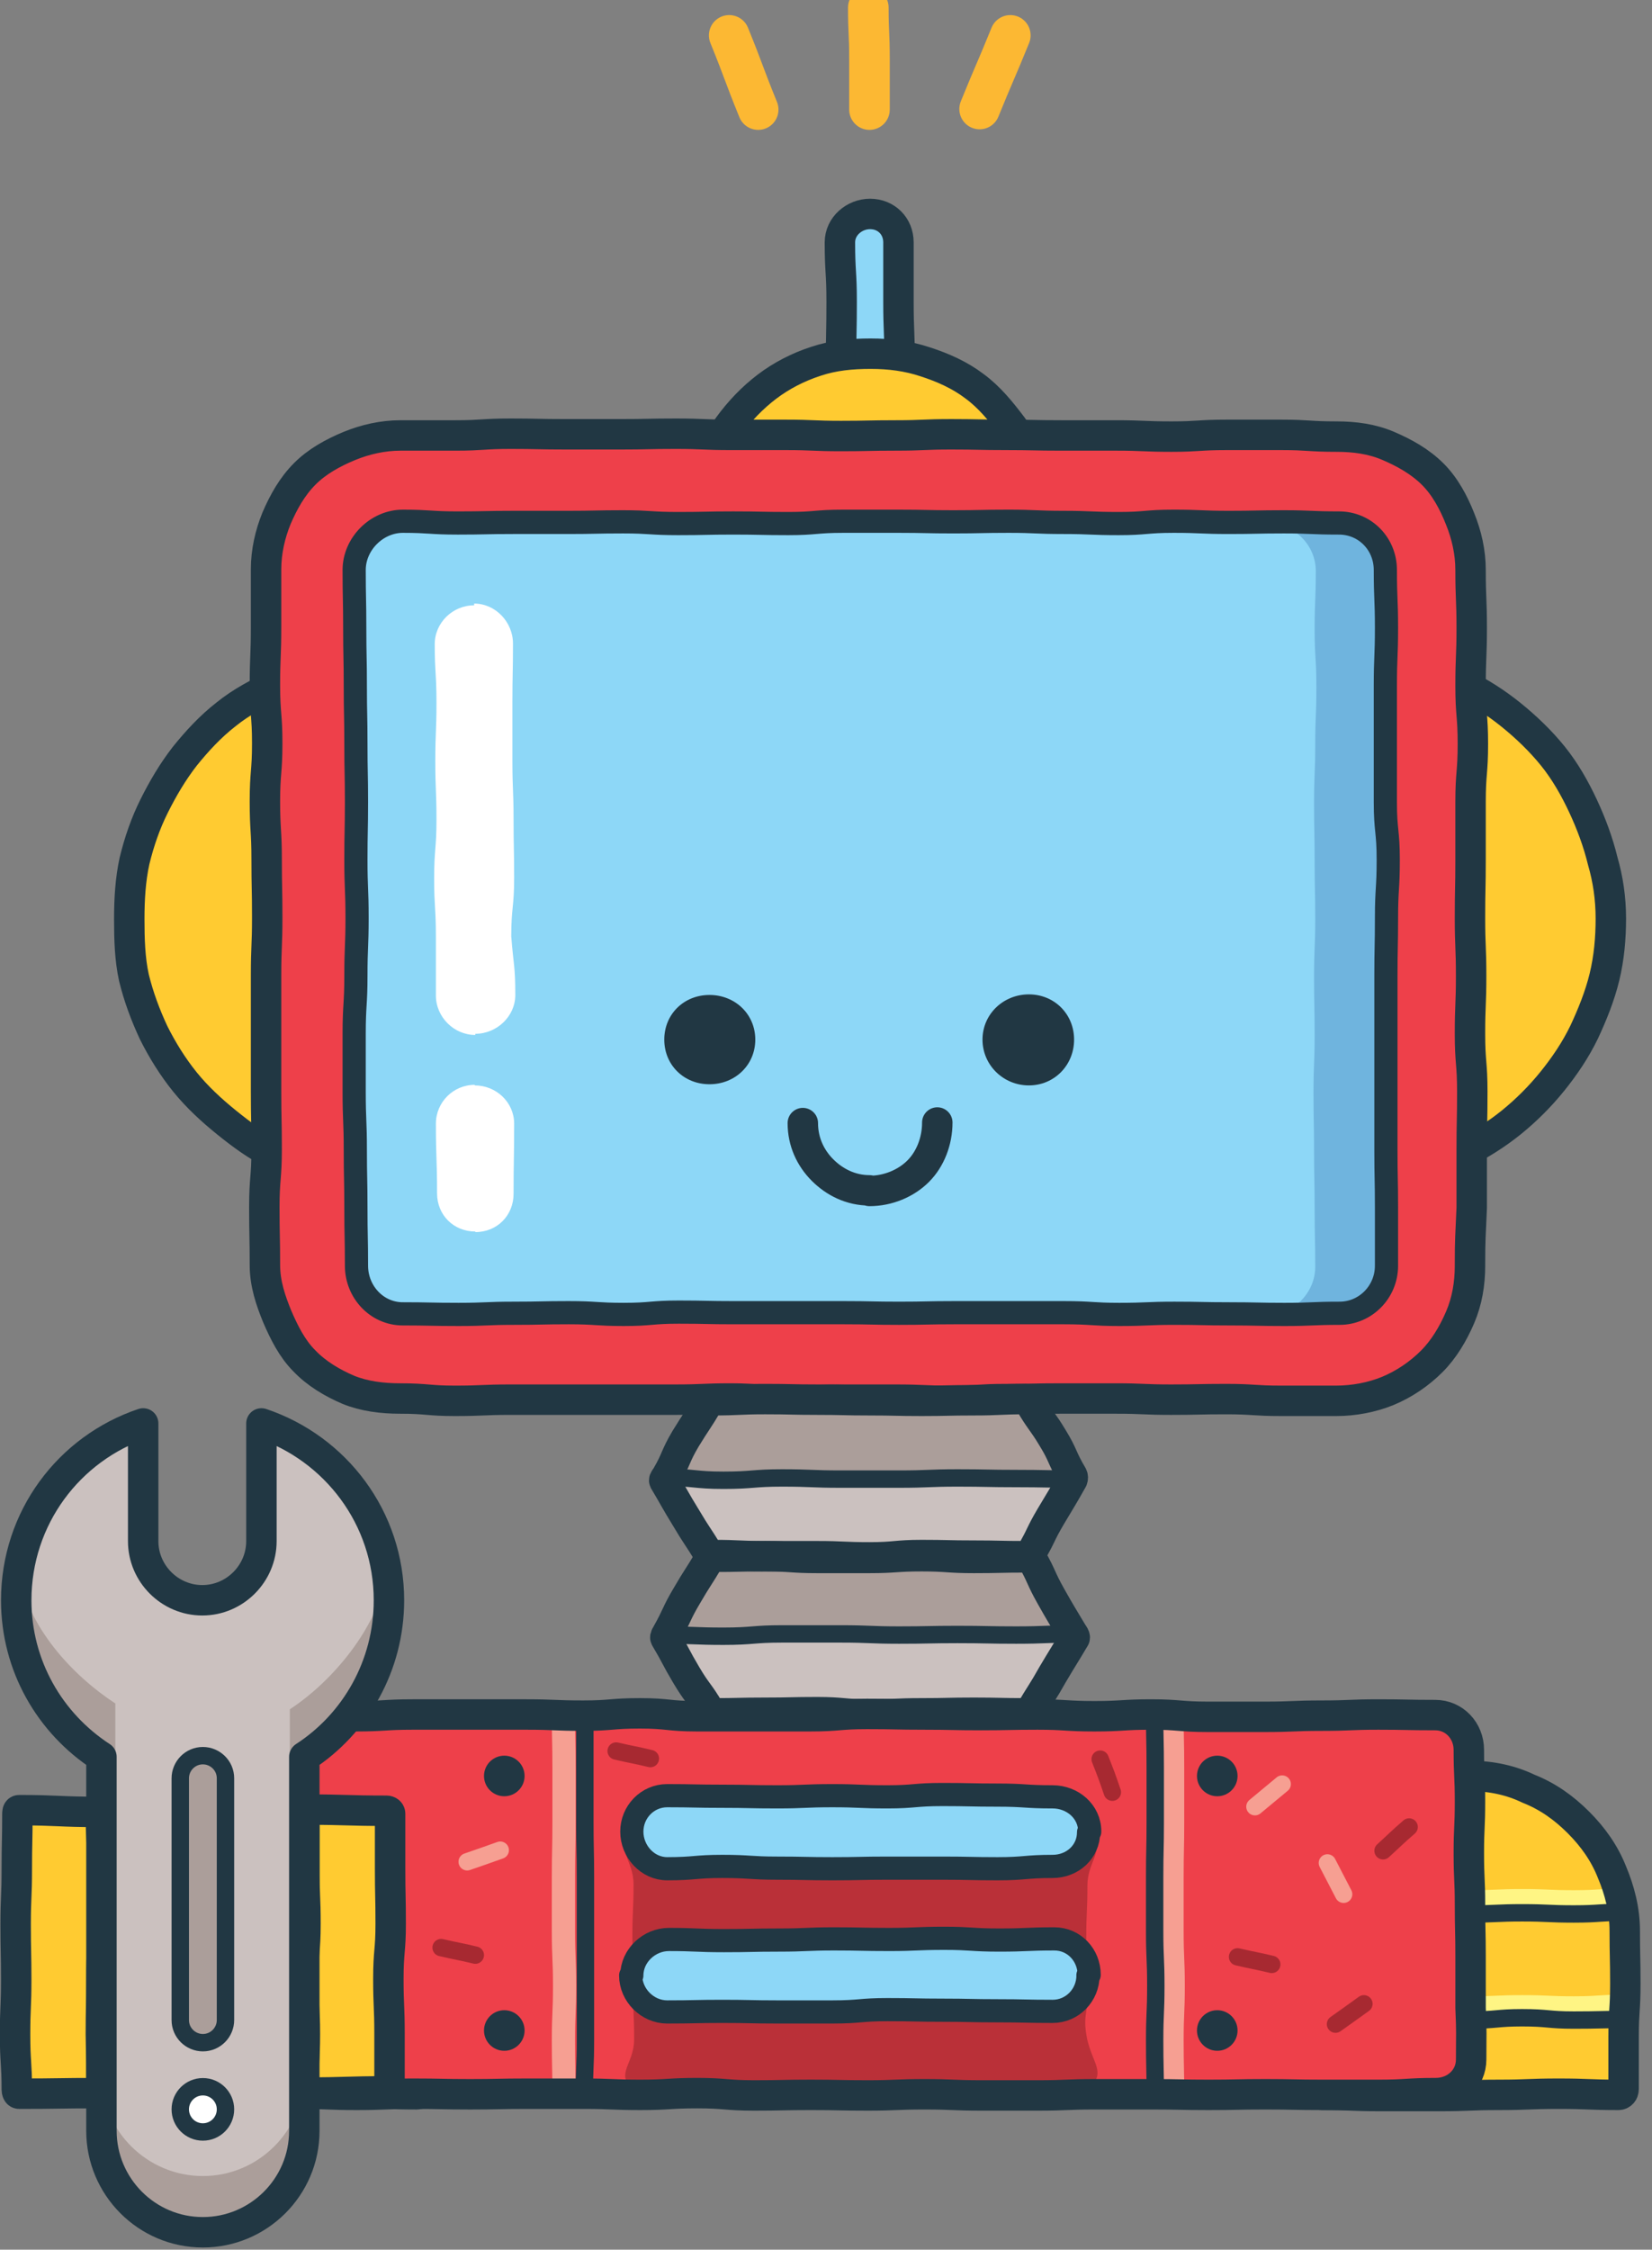
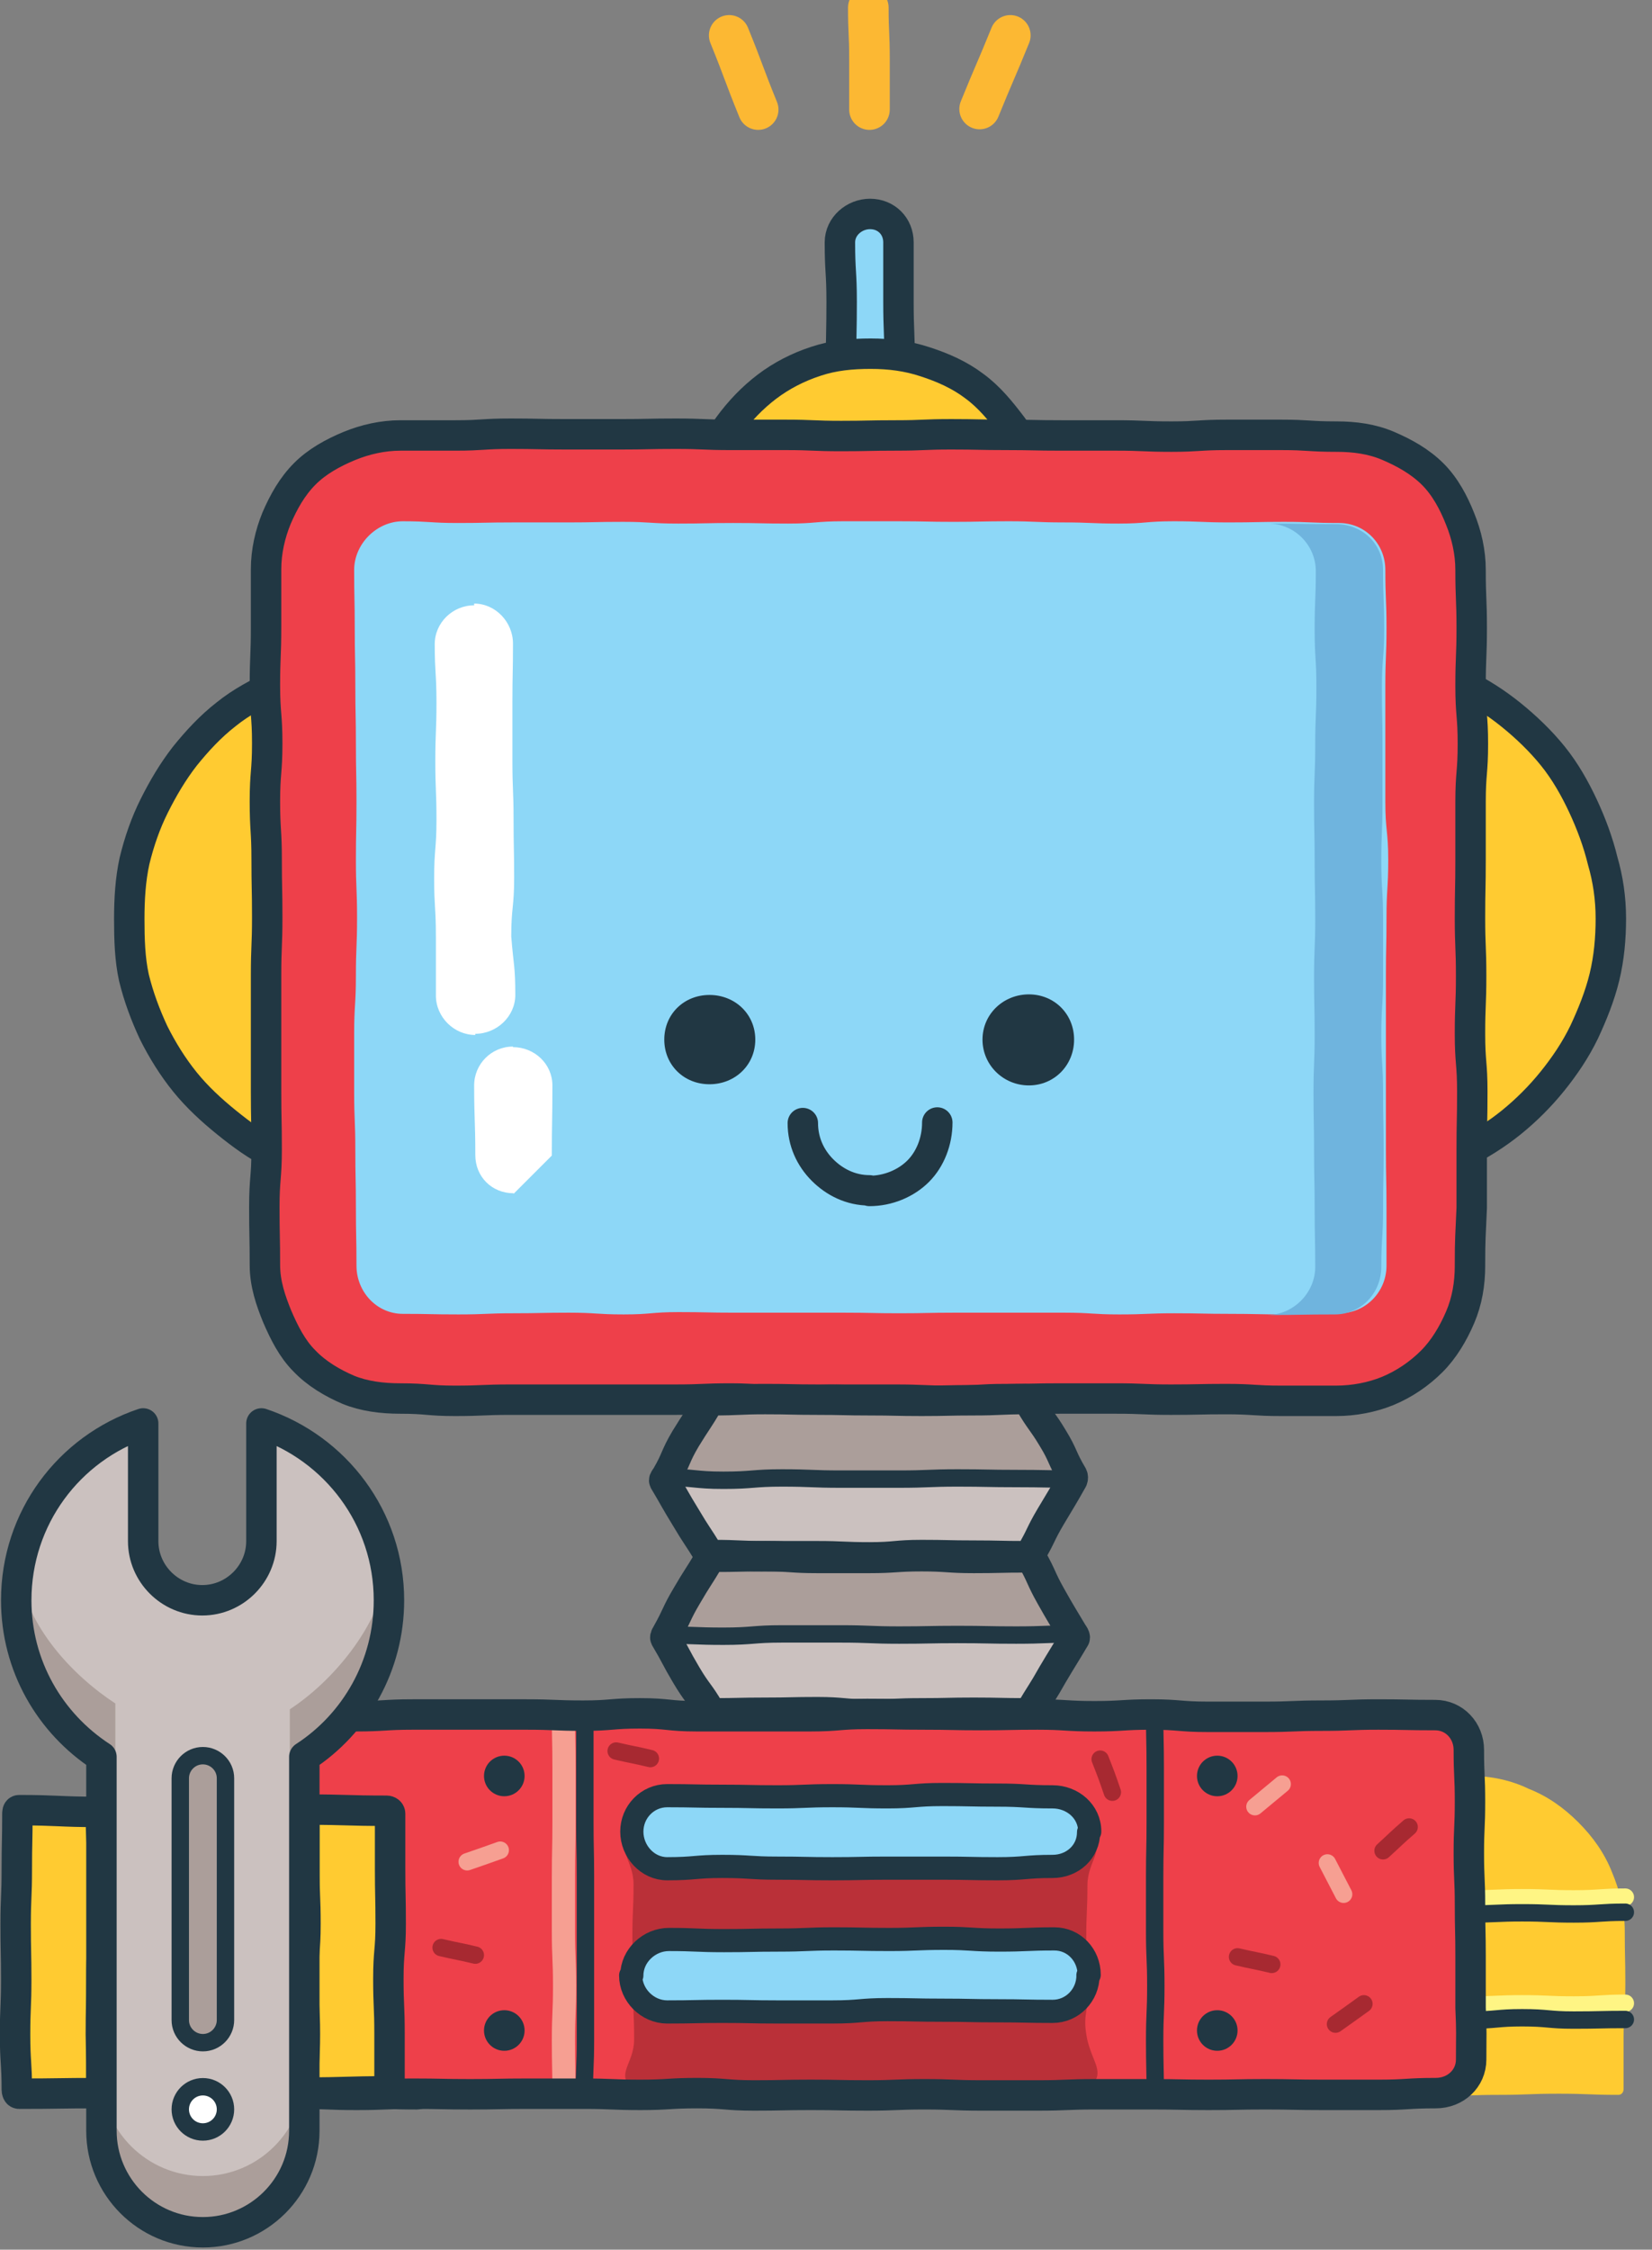
<svg xmlns="http://www.w3.org/2000/svg" version="1.1" id="Artwork" x="2px" y="0px" width="285" height="388" xml:space="preserve">
  <rect width="100%" height="100%" fill="#808080" stroke="none" />
  <style type="text/css">
	.st0{fill:#A6A8AB;}
	.st1{fill:#E2DDDB;}
	.st2{fill:#FFCB31;}
	.st3{fill:#FFF584;}
	.st4{fill:#EEA63D;}
	.st5{fill:none;stroke:#213743;stroke-width:3.283;stroke-linecap:round;stroke-linejoin:round;stroke-miterlimit:10;}
	.st6{fill:none;stroke:#213743;stroke-width:1.746;stroke-linecap:round;stroke-linejoin:round;stroke-miterlimit:10;}
	.st7{fill:none;stroke:#213743;stroke-width:2.911;stroke-linecap:round;stroke-linejoin:round;stroke-miterlimit:10;}
	.st8{fill:none;stroke:#213743;stroke-width:1.455;stroke-linecap:round;stroke-linejoin:round;stroke-miterlimit:10;}
	.st9{fill:#213743;}
	.st10{fill:none;stroke:#213743;stroke-width:5.25;stroke-linecap:round;stroke-linejoin:round;stroke-miterlimit:10;}
	.st11{fill:#F59686;}
	.st12{fill:#DE8073;}
	.st13{fill:#A05B57;}
	.st14{fill:#AF6862;}
	.st15{fill:none;stroke:#213743;stroke-width:2.5;stroke-linecap:round;stroke-linejoin:round;stroke-miterlimit:10;}
	.st16{fill:none;stroke:#213743;stroke-width:4;stroke-linecap:round;stroke-linejoin:round;stroke-miterlimit:10;}
	.st17{fill:#FAC8C3;}
	.st18{fill:#EC9D31;}
	.st19{fill:#FFEA81;}
	.st20{fill:#E18E2E;}
	.st21{fill:none;stroke:#FCB833;stroke-width:7;stroke-linecap:round;stroke-linejoin:round;stroke-miterlimit:10;}
	.st22{fill:none;stroke:#FFF584;stroke-width:3;stroke-linecap:round;stroke-linejoin:round;stroke-miterlimit:10;}
	.st23{fill:none;stroke:#213743;stroke-width:3;stroke-linecap:round;stroke-linejoin:round;stroke-miterlimit:10;}
	.st24{fill:#8DD7F7;}
	.st25{fill:#EE404A;}
	.st26{fill:#6FB4DE;}
	.st27{fill:#CBC1BF;}
	.st28{fill:#AB9E9A;}
	.st29{fill:#FFFFFF;}
	.st30{fill:#BA3038;}
	.st31{fill:none;stroke:#F69F92;stroke-width:4;stroke-miterlimit:10;}
	.st32{fill:none;stroke:#A72931;stroke-width:3;stroke-linecap:round;stroke-linejoin:round;stroke-miterlimit:10;}
	.st33{fill:none;stroke:#F69F92;stroke-width:3;stroke-linecap:round;stroke-linejoin:round;stroke-miterlimit:10;}
	.st34{fill:#D5EDF0;}
	.st35{opacity:0.35;}
	.st36{fill:#0090C7;}
	.st37{clip-path:url(#SVGID_2_);}
	.st38{fill:none;stroke:#213743;stroke-width:3.24;stroke-linecap:round;stroke-linejoin:round;stroke-miterlimit:10;}
	.st39{fill:#A4CE4C;}
	.st40{fill:#7EB449;}
	.st41{fill:#D1E187;}
	.st42{fill:#FABDA7;}
	.st43{fill:#EBA187;}
	.st44{fill:#CD8A3D;}
	.st45{fill:#8A5436;}
	.st46{fill:#EFB054;}
	.st47{fill:none;stroke:#213743;stroke-width:2.16;stroke-linecap:round;stroke-linejoin:round;stroke-miterlimit:10;}
	.st48{fill:none;stroke:#FFCD7B;stroke-width:2.16;stroke-linecap:round;stroke-linejoin:round;stroke-miterlimit:10;}
	.st49{fill:#D89942;}
	.st50{fill:#824F32;}
	.st51{fill:none;stroke:#213743;stroke-width:4.379;stroke-linecap:round;stroke-linejoin:round;stroke-miterlimit:10;}
	.st52{fill:#006593;}
	.st53{fill:#D6CFCC;}
	.st54{fill:#EFECEA;}
	.st55{fill:none;stroke:#006593;stroke-width:3;stroke-linecap:round;stroke-linejoin:round;stroke-miterlimit:10;}
	.st56{fill:#A72931;}
</style>
  <g>
    <title>Layer 1</title>
    <g id="svg_1">
      <g id="svg_2">
        <g id="svg_3">
          <g id="svg_4">
            <path class="st21" d="m130.8,18.9c-2.6,-6.4 -2.4,-6.4 -5,-12.8" id="svg_5" />
          </g>
          <g id="svg_6">
            <path class="st21" d="m150,18.9c0,-4.4 0,-4.4 0,-8.8s-0.2,-4.4 -0.2,-8.8" id="svg_7" />
          </g>
          <g id="svg_8">
            <path class="st21" d="m169,18.8c2.6,-6.4 2.7,-6.3 5.3,-12.7" id="svg_9" />
          </g>
        </g>
      </g>
      <g id="svg_10">
        <g id="svg_11">
          <g id="svg_12">
            <path class="st2" d="m253.7,306.3c-3.6,0 -7,0.8 -10.2,2.1c-3.3,1.3 -6,3.5 -8.5,5.9c-2.5,2.5 -4.5,5.2 -5.9,8.5c-1.3,3.1 -1.9,6.6 -1.9,10.2c0,4.5 0.1,4.5 0.1,9.1c0,4.5 0,4.5 0,9.1c0,4.5 -0.1,4.5 -0.1,9.1c0,0.5 0.3,1 0.8,1c5.1,0 5.1,0.2 10.2,0.2c5.1,0 5.1,0 10.2,0c5.1,0 5.1,-0.2 10.2,-0.2c5.1,0 5.1,-0.2 10.3,-0.2s5.1,0.2 10.3,0.2c0.5,0 0.9,-0.4 0.9,-1c0,-4.5 0,-4.5 0,-9.1c0,-4.5 0.3,-4.5 0.3,-9.1c0,-4.5 -0.1,-4.5 -0.1,-9.1c0,-3.6 -0.9,-7 -2.2,-10.1c-1.3,-3.3 -3.3,-6.1 -5.8,-8.6c-2.5,-2.5 -5.3,-4.5 -8.6,-5.8c-2.9,-1.4 -6.3,-2.2 -10,-2.2z" id="svg_13" />
          </g>
          <g id="svg_14">
            <path class="st22" d="m280.4,327.2c-4.4,0 -4.4,0.3 -8.9,0.3c-4.4,0 -4.4,-0.2 -8.9,-0.2c-4.4,0 -4.4,0.2 -8.9,0.2" id="svg_15" />
          </g>
          <g id="svg_16">
            <path class="st22" d="m280.4,345.5c-4.4,0 -4.4,0.3 -8.9,0.3c-4.4,0 -4.4,-0.2 -8.9,-0.2c-4.4,0 -4.4,0.2 -8.9,0.2" id="svg_17" />
          </g>
          <g id="svg_18">
-             <path class="st10" d="m253.7,306.3c-3.6,0 -7,0.8 -10.2,2.1c-3.3,1.3 -6,3.5 -8.5,5.9c-2.5,2.5 -4.5,5.2 -5.9,8.5c-1.3,3.1 -1.9,6.6 -1.9,10.2c0,4.5 0.1,4.5 0.1,9.1c0,4.5 0,4.5 0,9.1c0,4.5 -0.1,4.5 -0.1,9.1c0,0.5 0.3,1 0.8,1c5.1,0 5.1,0.2 10.2,0.2c5.1,0 5.1,0 10.2,0c5.1,0 5.1,-0.2 10.2,-0.2c5.1,0 5.1,-0.2 10.3,-0.2s5.1,0.2 10.3,0.2c0.5,0 0.9,-0.4 0.9,-1c0,-4.5 0,-4.5 0,-9.1c0,-4.5 0.3,-4.5 0.3,-9.1c0,-4.5 -0.1,-4.5 -0.1,-9.1c0,-3.6 -0.9,-7 -2.2,-10.1c-1.3,-3.3 -3.3,-6.1 -5.8,-8.6c-2.5,-2.5 -5.3,-4.5 -8.6,-5.8c-2.9,-1.4 -6.3,-2.2 -10,-2.2z" id="svg_19" />
-           </g>
+             </g>
          <g id="svg_20">
            <path class="st23" d="m280.4,329.8c-4.4,0 -4.4,0.3 -8.9,0.3c-4.4,0 -4.4,-0.2 -8.9,-0.2c-4.4,0 -4.4,0.2 -8.9,0.2" id="svg_21" />
          </g>
          <g id="svg_22">
            <path class="st23" d="m280.4,348.3c-4.4,0 -4.4,0.1 -8.9,0.1c-4.4,0 -4.4,-0.4 -8.9,-0.4c-4.4,0 -4.4,0.4 -8.9,0.4" id="svg_23" />
          </g>
        </g>
        <g id="svg_24">
          <g id="svg_25">
            <path class="st2" d="m46.3,306.3c3.6,0 7.1,0.7 10.2,2c3.3,1.3 6.3,3.2 8.8,5.6c2.5,2.5 4.3,5.5 5.7,8.8c1.3,3.1 2.1,6.6 2.1,10.2c0,4.5 0.1,4.5 0.1,9.1c0,4.5 0,4.5 0,9.1c0,4.5 -0.1,4.5 -0.1,9.1c0,0.5 -0.6,1 -1.2,1c-5.1,0 -5.1,-0.2 -10.2,-0.2c-5.1,0 -5.1,0 -10.2,0c-5.1,0 -5.1,0.2 -10.2,0.2c-5.1,0 -5.1,0.2 -10.3,0.2s-5.1,-0.2 -10.3,-0.2c-0.5,0 -1.1,-0.5 -1.1,-1c0,-4.5 0,-4.5 0,-9.1c0,-4.5 0.3,-4.5 0.3,-9.1c0,-4.5 -0.1,-4.5 -0.1,-9.1c0,-3.6 0.6,-7.1 1.9,-10.2c1.3,-3.3 3.3,-6.2 5.8,-8.7c2.5,-2.5 5.4,-4.4 8.7,-5.8c3,-1.2 6.4,-1.9 10.1,-1.9z" id="svg_26" />
          </g>
          <g id="svg_27">
            <path class="st22" d="m19.6,327.5c4.4,0 4.4,-0.3 8.9,-0.3c4.4,0 4.4,0.2 8.9,0.2s4.4,-0.2 8.9,-0.2" id="svg_28" />
          </g>
          <g id="svg_29">
            <path class="st22" d="m19.6,345.8c4.4,0 4.4,-0.3 8.9,-0.3c4.4,0 4.4,0.2 8.9,0.2s4.4,-0.2 8.9,-0.2" id="svg_30" />
          </g>
          <g id="svg_31">
            <path class="st10" d="m46.3,306.3c3.6,0 7.1,0.7 10.2,2c3.3,1.3 6.3,3.2 8.8,5.6c2.5,2.5 4.3,5.5 5.7,8.8c1.3,3.1 2.1,6.6 2.1,10.2c0,4.5 0.1,4.5 0.1,9.1c0,4.5 0,4.5 0,9.1c0,4.5 -0.1,4.5 -0.1,9.1c0,0.5 -0.6,1 -1.2,1c-5.1,0 -5.1,-0.2 -10.2,-0.2c-5.1,0 -5.1,0 -10.2,0c-5.1,0 -5.1,0.2 -10.2,0.2c-5.1,0 -5.1,0.2 -10.3,0.2s-5.1,-0.2 -10.3,-0.2c-0.5,0 -1.1,-0.5 -1.1,-1c0,-4.5 0,-4.5 0,-9.1c0,-4.5 0.3,-4.5 0.3,-9.1c0,-4.5 -0.1,-4.5 -0.1,-9.1c0,-3.6 0.6,-7.1 1.9,-10.2c1.3,-3.3 3.3,-6.2 5.8,-8.7c2.5,-2.5 5.4,-4.4 8.7,-5.8c3,-1.2 6.4,-1.9 10.1,-1.9z" id="svg_32" />
          </g>
          <g id="svg_33">
            <path class="st23" d="m19.6,330.1c4.4,0 4.4,-0.3 8.9,-0.3c4.4,0 4.4,0.2 8.9,0.2s4.4,-0.2 8.9,-0.2" id="svg_34" />
          </g>
          <g id="svg_35">
            <path class="st23" d="m19.6,348c4.4,0 4.4,-0.1 8.9,-0.1c4.4,0 4.4,0.4 8.9,0.4s4.4,-0.4 8.9,-0.4" id="svg_36" />
          </g>
        </g>
        <g id="svg_37">
          <g id="svg_38">
            <path class="st24" d="m154.9,123.4c0,2.8 -2.1,5.2 -4.9,5.2v-0.3c-2.8,0 -4.9,-2.1 -4.9,-4.9c0,-5.1 -0.3,-5.1 -0.3,-10.2c0,-5.1 0.2,-5.1 0.2,-10.2c0,-5.1 0,-5.1 0,-10.2c0,-5.1 -0.1,-5.1 -0.1,-10.2c0,-5.1 0.4,-5.1 0.4,-10.2c0,-5.1 -0.2,-5.1 -0.2,-10.2c0,-5.1 0.1,-5.1 0.1,-10.2c0,-5.1 -0.3,-5.1 -0.3,-10.2c0,-2.8 2.5,-4.9 5.2,-4.9v0c2.8,0 4.9,2.1 4.9,4.9c0,5.1 0,5.1 0,10.2c0,5.1 0.2,5.1 0.2,10.2c0,5.1 -0.3,5.1 -0.3,10.2c0,5.1 0.2,5.1 0.2,10.2c0,5.1 0.1,5.1 0.1,10.2c0,5.1 -0.2,5.1 -0.2,10.2c0,5.1 0.3,5.1 0.3,10.2c-0.2,5.1 -0.4,5.1 -0.4,10.2l0,0z" id="svg_39" />
          </g>
          <g id="svg_40">
            <path class="st10" d="m154.9,123.4c0,2.8 -2.1,5.2 -4.9,5.2v-0.3c-2.8,0 -4.9,-2.1 -4.9,-4.9c0,-5.1 -0.3,-5.1 -0.3,-10.2c0,-5.1 0.2,-5.1 0.2,-10.2c0,-5.1 0,-5.1 0,-10.2c0,-5.1 -0.1,-5.1 -0.1,-10.2c0,-5.1 0.4,-5.1 0.4,-10.2c0,-5.1 -0.2,-5.1 -0.2,-10.2c0,-5.1 0.1,-5.1 0.1,-10.2c0,-5.1 -0.3,-5.1 -0.3,-10.2c0,-2.8 2.5,-4.9 5.2,-4.9v0c2.8,0 4.9,2.1 4.9,4.9c0,5.1 0,5.1 0,10.2c0,5.1 0.2,5.1 0.2,10.2c0,5.1 -0.3,5.1 -0.3,10.2c0,5.1 0.2,5.1 0.2,10.2c0,5.1 0.1,5.1 0.1,10.2c0,5.1 -0.2,5.1 -0.2,10.2c0,5.1 0.3,5.1 0.3,10.2c-0.2,5.1 -0.4,5.1 -0.4,10.2l0,0z" id="svg_41" />
          </g>
        </g>
        <g id="svg_42">
          <path class="st2" d="m180.5,91.1c0,3.3 -0.6,6.4 -1.6,9.4c-1,3.1 -2.5,5.9 -4.3,8.5c-1.9,2.6 -4.3,4.7 -6.8,6.6c-2.5,1.9 -5.3,3.6 -8.3,4.6c-3,1 -6.1,1.3 -9.4,1.3s-6.4,-0.7 -9.3,-1.6c-3.1,-1 -5.9,-2.3 -8.5,-4.2c-2.6,-1.9 -4.9,-4 -6.8,-6.6c-1.9,-2.5 -3.1,-5.5 -4.1,-8.5c-1,-3 -1.5,-6.1 -1.5,-9.3c0,-3.3 0.7,-6.4 1.6,-9.3c1,-3.1 2.3,-5.9 4.2,-8.5c1.9,-2.6 4.1,-4.9 6.6,-6.8c2.5,-1.9 5.4,-3.4 8.5,-4.4c3,-1 6.1,-1.3 9.4,-1.3s6.4,0.4 9.4,1.4c3.1,1 6,2.3 8.5,4.2c2.6,1.9 4.6,4.4 6.5,6.9c1.9,2.5 3.2,5.4 4.2,8.4c0.8,2.9 1.7,5.9 1.7,9.2l0,0l0,0l0,0l0,0l0,0l0,0l0,0l0,0l0,0z" id="svg_43" />
        </g>
        <g id="svg_44">
          <g id="svg_45">
            <g id="svg_46">
              <path class="st2" d="m278,158.4c0,3.4 -0.6,6.8 -1.4,10c-0.8,3.3 -1.8,6.5 -3.2,9.5c-1.5,3 -3.4,5.8 -5.5,8.4c-2.1,2.6 -4.6,4.9 -7.2,7c-2.6,2.1 -5.4,4 -8.4,5.5c-3,1.4 -6.2,2.4 -9.5,3.2c-3.2,0.7 -6.5,1.1 -10,1.1c-3.4,0 -6.7,-0.4 -10,-1.2c-3.3,-0.8 -6.7,-1.4 -9.7,-2.9c-3.1,-1.5 -5.8,-3.6 -8.4,-5.6c-2.6,-2.1 -5,-4.5 -7.1,-7.2c-2.1,-2.6 -3.9,-5.4 -5.4,-8.5c-1.4,-3 -2.5,-6.2 -3.3,-9.5c-0.7,-3.2 -1.1,-6.5 -1.1,-10c0,-3.4 0.3,-6.8 1,-10c0.8,-3.3 1.8,-6.5 3.3,-9.5c1.5,-3 3.2,-5.9 5.3,-8.5c2.1,-2.6 4.4,-5.2 7,-7.3c2.6,-2.1 5.5,-3.8 8.6,-5.3c3,-1.4 6.2,-2.5 9.6,-3.2c3.2,-0.7 6.6,-1.3 10,-1.3c3.4,0 6.8,0.7 10,1.4c3.3,0.8 6.5,1.8 9.5,3.3c3,1.5 5.9,3.2 8.5,5.3c2.6,2.1 5.1,4.4 7.2,7c2.1,2.6 3.8,5.5 5.3,8.6c1.4,3 2.6,6.2 3.3,9.5c0.8,3.4 1.6,6.7 1.6,10.2l0,0l0,0l0,0l0,0l0,0l0,0l0,0l0,0l0,0z" id="svg_47" />
            </g>
            <g id="svg_48">
              <path class="st2" d="m112.4,158.4c0,3.4 -0.7,6.8 -1.4,10c-0.8,3.3 -1.7,6.5 -3.2,9.5c-1.5,3 -3.2,6 -5.3,8.6c-2.1,2.6 -4.4,5.2 -7,7.3c-2.6,2.1 -5.5,3.9 -8.6,5.4c-3,1.4 -6.3,2.3 -9.6,3.1c-3.2,0.7 -6.6,0.9 -10,0.9c-3.4,0 -6.8,-0.2 -10,-0.9c-3.3,-0.8 -6.5,-2 -9.5,-3.4c-3.1,-1.5 -5.9,-3.2 -8.6,-5.3c-2.6,-2.1 -5.1,-4.4 -7.2,-7.1c-2.1,-2.6 -4,-5.5 -5.4,-8.5c-1.4,-3 -2.6,-6.2 -3.4,-9.5c-0.7,-3.2 -1.2,-6.6 -1.2,-10.1c0,-3.4 0.7,-6.8 1.4,-10c0.8,-3.3 1.8,-6.5 3.3,-9.5c1.5,-3 3.3,-5.9 5.4,-8.5c2.1,-2.6 4.5,-5.1 7.1,-7.2c2.6,-2.1 5.6,-3.7 8.7,-5.2c3,-1.4 6.1,-2.6 9.5,-3.4c3.2,-0.7 6.6,-1 10,-1c3.4,0 6.8,0 10.1,0.8c3.3,0.8 6.6,1.9 9.6,3.3c3.1,1.5 5.9,3.4 8.5,5.5c2.6,2.1 5.1,4.5 7.2,7.1c2.1,2.6 3.8,5.6 5.2,8.6c1.4,3 2.4,6.2 3.2,9.5c0.5,3.2 1.2,6.5 1.2,10l0,0l0,0l0,0l0,0l0,0l0,0l0,0l0,0z" id="svg_49" />
            </g>
          </g>
        </g>
        <g id="svg_50">
          <path class="st10" d="m180.5,91.1c0,3.3 -0.6,6.4 -1.6,9.4c-1,3.1 -2.5,5.9 -4.3,8.5c-1.9,2.6 -4.3,4.7 -6.8,6.6c-2.5,1.9 -5.3,3.6 -8.3,4.6c-3,1 -6.1,1.3 -9.4,1.3s-6.4,-0.7 -9.3,-1.6c-3.1,-1 -5.9,-2.3 -8.5,-4.2c-2.6,-1.9 -4.9,-4 -6.8,-6.6c-1.9,-2.5 -3.1,-5.5 -4.1,-8.5c-1,-3 -1.5,-6.1 -1.5,-9.3c0,-3.3 0.7,-6.4 1.6,-9.3c1,-3.1 2.3,-5.9 4.2,-8.5c1.9,-2.6 4.1,-4.9 6.6,-6.8c2.5,-1.9 5.4,-3.4 8.5,-4.4c3,-1 6.1,-1.3 9.4,-1.3s6.4,0.4 9.4,1.4c3.1,1 6,2.3 8.5,4.2c2.6,1.9 4.6,4.4 6.5,6.9c1.9,2.5 3.2,5.4 4.2,8.4c0.8,2.9 1.7,5.9 1.7,9.2l0,0l0,0l0,0l0,0l0,0l0,0l0,0l0,0l0,0z" id="svg_51" />
        </g>
        <g id="svg_52">
          <g id="svg_53">
            <g id="svg_54">
              <path class="st10" d="m277.9,158.4c0,3.4 -0.3,6.8 -1.1,10.1c-0.8,3.3 -2.1,6.5 -3.5,9.5c-1.5,3.1 -3.4,5.9 -5.5,8.5c-2.1,2.6 -4.5,5 -7.1,7.1c-2.6,2.1 -5.5,3.9 -8.5,5.4c-3,1.4 -6.1,2.8 -9.5,3.5c-3.2,0.7 -6.6,1 -10.1,1c-3.4,0 -6.8,-0.3 -10,-1c-3.3,-0.8 -6.6,-1.8 -9.6,-3.3c-3.1,-1.5 -6,-3.3 -8.6,-5.4c-2.6,-2.1 -5,-4.6 -7.1,-7.2c-2.1,-2.6 -3.7,-5.6 -5.2,-8.6c-1.4,-3 -2.4,-6.2 -3.2,-9.5c-0.7,-3.2 -1.1,-6.5 -1.1,-10c0,-3.4 0.2,-6.8 0.9,-10c0.8,-3.3 1.7,-6.6 3.2,-9.6c1.5,-3.1 3.5,-5.8 5.6,-8.4c2.1,-2.6 4.4,-5.1 7,-7.2c2.6,-2.1 5.5,-3.9 8.6,-5.4c3,-1.4 6.3,-2.3 9.6,-3c3.2,-0.7 6.5,-1.2 10,-1.2c3.4,0 6.8,0.2 10,0.9c3.3,0.8 6.5,1.9 9.5,3.3c3.1,1.5 5.9,3.3 8.5,5.4c2.6,2.1 5.1,4.5 7.2,7.1c2.1,2.6 3.8,5.6 5.2,8.6c1.4,3 2.6,6.2 3.4,9.5c0.9,3.1 1.4,6.4 1.4,9.9l0,0l0,0l0,0l0,0l0,0l0,0l0,0l0,0l0,0z" id="svg_55" />
            </g>
            <g id="svg_56">
              <path class="st10" d="m112.3,158.4c0,3.4 -0.6,6.8 -1.4,10c-0.8,3.3 -1.7,6.6 -3.1,9.6c-1.5,3.1 -3.3,5.9 -5.4,8.6c-2.1,2.6 -4.7,4.8 -7.3,6.9c-2.6,2.1 -5.3,4.2 -8.4,5.6c-3,1.4 -6.3,2.2 -9.6,3c-3.2,0.7 -6.5,1.3 -10,1.3c-3.4,0 -6.8,-0.4 -10,-1.1c-3.3,-0.8 -6.6,-1.7 -9.6,-3.1c-3.1,-1.5 -5.8,-3.5 -8.4,-5.6c-2.6,-2.1 -5.1,-4.4 -7.2,-7c-2.1,-2.6 -3.9,-5.5 -5.4,-8.5c-1.4,-3 -2.6,-6.2 -3.4,-9.5c-0.7,-3.2 -0.8,-6.6 -0.8,-10.1c0,-3.4 0.2,-6.8 0.9,-10c0.8,-3.3 1.9,-6.5 3.4,-9.5c1.5,-3 3.2,-5.9 5.3,-8.6c2.1,-2.6 4.4,-5.1 7.1,-7.2c2.6,-2.1 5.6,-3.7 8.7,-5.1c3,-1.4 6.1,-2.9 9.4,-3.6c3.2,-0.7 6.6,-0.9 10.1,-0.9c3.4,0 6.8,0.3 10,1c3.3,0.8 6.4,2.1 9.4,3.5c3.1,1.5 5.8,3.4 8.4,5.5c2.6,2.1 5.3,4.2 7.4,6.8c2.1,2.6 3.6,5.6 5.1,8.7c1.4,3 2.6,6.1 3.4,9.5c0.9,3 1.4,6.3 1.4,9.8l0,0z" id="svg_57" />
            </g>
          </g>
        </g>
        <g id="svg_58">
          <path class="st25" d="m253.6,218.3c0,3.1 -0.5,6.1 -1.7,8.9c-1.2,2.8 -2.8,5.5 -4.9,7.6c-2.1,2.1 -4.7,3.9 -7.6,5.1c-2.7,1.1 -5.8,1.7 -8.9,1.7c-4.7,0 -4.7,0 -9.5,0c-4.7,0 -4.7,-0.3 -9.5,-0.3c-4.7,0 -4.7,0.1 -9.5,0.1c-4.7,0 -4.7,-0.2 -9.5,-0.2c-4.7,0 -4.7,0 -9.5,0s-4.7,0.1 -9.5,0.1c-4.7,0 -4.7,0.3 -9.5,0.3c-4.7,0 -4.7,-0.2 -9.5,-0.2c-4.7,0 -4.7,0 -9.5,0c-4.7,0 -4.7,0.2 -9.5,0.2s-4.7,-0.4 -9.5,-0.4c-4.7,0 -4.7,0.2 -9.5,0.2s-4.7,0 -9.5,0c-4.7,0 -4.7,0 -9.5,0c-4.7,0 -4.7,0 -9.5,0c-4.7,0 -4.7,0.2 -9.5,0.2c-4.7,0 -4.7,-0.4 -9.5,-0.4c-3.1,0 -6.2,-0.4 -8.9,-1.5c-2.8,-1.2 -5.5,-2.8 -7.6,-5c-2.1,-2.1 -3.5,-4.9 -4.7,-7.7c-1.1,-2.7 -2.1,-5.6 -2.1,-8.8c0,-5 -0.1,-5 -0.1,-10c0,-5 0.4,-5 0.4,-10c0,-5 -0.1,-5 -0.1,-10c0,-5 0,-5 0,-10c0,-5 0,-5 0,-10c0,-5 0.2,-5 0.2,-10s-0.1,-5 -0.1,-10c0,-5 -0.3,-5 -0.3,-10c0,-5 0.4,-5 0.4,-10c0,-5 -0.4,-5 -0.4,-10c0,-5 0.2,-5 0.2,-10c0,-5 0,-5 0,-10c0,-3.1 0.7,-6.1 1.8,-8.8c1.2,-2.8 2.7,-5.5 4.9,-7.7c2.1,-2.1 4.8,-3.6 7.7,-4.8c2.7,-1.1 5.7,-1.8 8.8,-1.8c4.7,0 4.7,0 9.5,0c4.7,0 4.7,-0.3 9.5,-0.3c4.7,0 4.7,0.1 9.5,0.1c4.7,0 4.7,0 9.5,0c4.7,0 4.7,-0.1 9.5,-0.1s4.7,0.2 9.5,0.2s4.7,0 9.5,0c4.7,0 4.7,0.2 9.5,0.2c4.7,0 4.7,-0.1 9.5,-0.1s4.7,-0.2 9.5,-0.2c4.7,0 4.7,0.1 9.5,0.1c4.7,0 4.7,0.1 9.5,0.1c4.7,0 4.7,0 9.5,0c4.7,0 4.7,0.2 9.5,0.2c4.7,0 4.7,-0.3 9.5,-0.3c4.7,0 4.7,0 9.5,0c4.7,0 4.7,0.3 9.5,0.3c3.1,0 6.1,0.4 8.9,1.6c2.8,1.2 5.5,2.7 7.7,4.9c2.1,2.1 3.6,4.9 4.7,7.7c1.1,2.7 1.8,5.7 1.8,8.8c0,5 0.2,5 0.2,10c0,5 -0.2,5 -0.2,10c0,5 0.4,5 0.4,10c0,5 -0.4,5 -0.4,10c0,5 0,5 0,10c0,5 -0.1,5 -0.1,10c0,5 0.2,5 0.2,10c0,5 -0.2,5 -0.2,10c0,5 0.4,5 0.4,10c0,5 -0.1,5 -0.1,10c0,5 0,5 0,10c-0.2,5 -0.3,5 -0.3,10l0,0l0,0l0,0l0,0l0,0l0,0l0,0l0,0l0,0z" id="svg_59" />
        </g>
        <g id="svg_60">
          <path class="st24" d="m69.5,226.6c-4.5,0 -8,-3.8 -8,-8.3c0,-5 -0.1,-5 -0.1,-10c0,-5 -0.1,-5 -0.1,-10c0,-5 -0.2,-5 -0.2,-10c0,-5 0,-5 0,-10c0,-5 0.3,-5 0.3,-10c0,-5 0.2,-5 0.2,-10s-0.2,-5 -0.2,-10c0,-5 0.1,-5 0.1,-10c0,-5 -0.1,-5 -0.1,-10c0,-5 -0.1,-5 -0.1,-10c0,-5 -0.1,-5 -0.1,-10c0,-5 -0.1,-5 -0.1,-10c0,-4.5 3.9,-8.4 8.4,-8.4c4.7,0 4.7,0.3 9.5,0.3c4.7,0 4.7,-0.1 9.5,-0.1c4.7,0 4.7,0 9.5,0c4.7,0 4.7,-0.1 9.5,-0.1c4.7,0 4.7,0.3 9.5,0.3s4.7,-0.1 9.5,-0.1s4.7,0.1 9.5,0.1c4.7,0 4.7,-0.4 9.5,-0.4c4.7,0 4.7,0 9.5,0s4.7,0.1 9.5,0.1c4.7,0 4.7,-0.1 9.5,-0.1c4.7,0 4.7,0.2 9.5,0.2c4.7,0 4.7,0.2 9.5,0.2c4.7,0 4.7,-0.4 9.5,-0.4c4.7,0 4.7,0.2 9.5,0.2c4.7,0 4.7,-0.1 9.5,-0.1c4.7,0 4.7,0.2 9.5,0.2c4.5,0 8,3.6 8,8.1c0,5 0.2,5 0.2,10c0,5 -0.2,5 -0.2,10c0,5 0,5 0,10c0,5 0,5 0,10c0,5 0.5,5 0.5,10c0,5 -0.3,5 -0.3,10c0,5 -0.1,5 -0.1,10c0,5 0,5 0,10c0,5 0,5 0,10c0,5 0,5 0,10c0,5 0.1,5 0.1,10c0,5 0,5 0,10c0,4.5 -3.6,8.2 -8.1,8.2c-4.7,0 -4.7,0.2 -9.5,0.2c-4.7,0 -4.7,-0.1 -9.5,-0.1c-4.7,0 -4.7,-0.1 -9.5,-0.1c-4.7,0 -4.7,0.2 -9.5,0.2c-4.7,0 -4.7,-0.3 -9.5,-0.3s-4.7,0 -9.5,0c-4.7,0 -4.7,0 -9.5,0c-4.7,0 -4.7,0.1 -9.5,0.1c-4.7,0 -4.7,-0.1 -9.5,-0.1c-4.7,0 -4.7,0 -9.5,0s-4.7,0 -9.5,0c-4.7,0 -4.7,-0.1 -9.5,-0.1s-4.7,0.4 -9.5,0.4c-4.7,0 -4.7,-0.3 -9.5,-0.3c-4.7,0 -4.7,0.1 -9.5,0.1c-4.7,0 -4.7,0.2 -9.5,0.2c-4.9,0 -4.9,-0.1 -9.6,-0.1l0,0l0,0l0,0l0,0l0,0l0,0l0,0l0,0l0,0z" id="svg_61" />
        </g>
        <g id="svg_62">
          <path class="st26" d="m230.5,90.4c-5.8,0 -5.8,-0.1 -11.7,-0.1c4.5,0 8.2,3.7 8.2,8.2c0,5 -0.2,5 -0.2,10c0,5 0.3,5 0.3,10c0,5 -0.2,5 -0.2,10c0,5 -0.2,5 -0.2,10c0,5 0.1,5 0.1,10c0,5 0.1,5 0.1,10c0,5 -0.2,5 -0.2,10c0,5 0.1,5 0.1,10c0,5 -0.2,5 -0.2,10c0,5 0.1,5 0.1,10c0,5 0.1,5 0.1,10c0,5 0.1,5 0.1,10c0,4.5 -3.8,8.3 -8.3,8.3c5.8,0 5.8,-0.1 11.7,-0.1c4.5,0 8,-3.7 8,-8.2c0,-5 0.3,-5 0.3,-10c0,-5 0.1,-5 0.1,-10c0,-5 -0.1,-5 -0.1,-10c0,-5 -0.3,-5 -0.3,-10c0,-5 0.3,-5 0.3,-10c0,-5 0,-5 0,-10s-0.3,-5 -0.3,-10c0,-5 0.2,-5 0.2,-10c0,-5 0,-5 0,-10c0,-5 -0.1,-5 -0.1,-10c0,-5 0.4,-5 0.4,-10c0,-5 -0.2,-5 -0.2,-10c0.1,-4.6 -3.5,-8.1 -8.1,-8.1l0,0l0,0l0,0l0,0l0,0l0,0l0,0l0,0l0,0z" id="svg_63" />
        </g>
        <g id="svg_64">
          <path class="st10" d="m253.6,218.3c0,3.1 -0.5,6.1 -1.7,8.9c-1.2,2.8 -2.8,5.5 -4.9,7.6c-2.1,2.1 -4.7,3.9 -7.6,5.1c-2.7,1.1 -5.8,1.7 -8.9,1.7c-4.7,0 -4.7,0 -9.5,0c-4.7,0 -4.7,-0.3 -9.5,-0.3c-4.7,0 -4.7,0.1 -9.5,0.1c-4.7,0 -4.7,-0.2 -9.5,-0.2c-4.7,0 -4.7,0 -9.5,0s-4.7,0.1 -9.5,0.1c-4.7,0 -4.7,0.3 -9.5,0.3c-4.7,0 -4.7,-0.2 -9.5,-0.2c-4.7,0 -4.7,0 -9.5,0c-4.7,0 -4.7,0.2 -9.5,0.2s-4.7,-0.4 -9.5,-0.4c-4.7,0 -4.7,0.2 -9.5,0.2s-4.7,0 -9.5,0c-4.7,0 -4.7,0 -9.5,0c-4.7,0 -4.7,0 -9.5,0c-4.7,0 -4.7,0.2 -9.5,0.2c-4.7,0 -4.7,-0.4 -9.5,-0.4c-3.1,0 -6.2,-0.4 -8.9,-1.5c-2.8,-1.2 -5.5,-2.8 -7.6,-5c-2.1,-2.1 -3.5,-4.9 -4.7,-7.7c-1.1,-2.7 -2.1,-5.6 -2.1,-8.8c0,-5 -0.1,-5 -0.1,-10c0,-5 0.4,-5 0.4,-10c0,-5 -0.1,-5 -0.1,-10c0,-5 0,-5 0,-10c0,-5 0,-5 0,-10c0,-5 0.2,-5 0.2,-10s-0.1,-5 -0.1,-10c0,-5 -0.3,-5 -0.3,-10c0,-5 0.4,-5 0.4,-10c0,-5 -0.4,-5 -0.4,-10c0,-5 0.2,-5 0.2,-10c0,-5 0,-5 0,-10c0,-3.1 0.7,-6.1 1.8,-8.8c1.2,-2.8 2.7,-5.5 4.9,-7.7c2.1,-2.1 4.8,-3.6 7.7,-4.8c2.7,-1.1 5.7,-1.8 8.8,-1.8c4.7,0 4.7,0 9.5,0c4.7,0 4.7,-0.3 9.5,-0.3c4.7,0 4.7,0.1 9.5,0.1c4.7,0 4.7,0 9.5,0c4.7,0 4.7,-0.1 9.5,-0.1s4.7,0.2 9.5,0.2s4.7,0 9.5,0c4.7,0 4.7,0.2 9.5,0.2c4.7,0 4.7,-0.1 9.5,-0.1s4.7,-0.2 9.5,-0.2c4.7,0 4.7,0.1 9.5,0.1c4.7,0 4.7,0.1 9.5,0.1c4.7,0 4.7,0 9.5,0c4.7,0 4.7,0.2 9.5,0.2c4.7,0 4.7,-0.3 9.5,-0.3c4.7,0 4.7,0 9.5,0c4.7,0 4.7,0.3 9.5,0.3c3.1,0 6.1,0.4 8.9,1.6c2.8,1.2 5.5,2.7 7.7,4.9c2.1,2.1 3.6,4.9 4.7,7.7c1.1,2.7 1.8,5.7 1.8,8.8c0,5 0.2,5 0.2,10c0,5 -0.2,5 -0.2,10c0,5 0.4,5 0.4,10c0,5 -0.4,5 -0.4,10c0,5 0,5 0,10c0,5 -0.1,5 -0.1,10c0,5 0.2,5 0.2,10c0,5 -0.2,5 -0.2,10c0,5 0.4,5 0.4,10c0,5 -0.1,5 -0.1,10c0,5 0,5 0,10c-0.2,5 -0.3,5 -0.3,10l0,0l0,0l0,0l0,0l0,0l0,0l0,0l0,0l0,0z" id="svg_65" />
        </g>
        <g id="svg_66">
          <g id="svg_67">
            <path class="st27" d="m178,268.8c-0.1,-0.2 -0.7,-0.2 -1,-0.2c-4.5,0 -4.5,0.1 -9,0.1c-4.5,0 -4.5,-0.3 -9,-0.3c-4.5,0 -4.5,0.3 -9,0.3c-4.5,0 -4.5,0 -9,0c-4.5,0 -4.5,-0.3 -9,-0.3s-4.5,0.1 -9,0.1c-0.3,0 -0.6,0.2 -0.7,0.5c-1.9,3.2 -2,3.1 -3.8,6.2c-1.9,3.2 -1.6,3.3 -3.4,6.5c-0.1,0.2 -0.4,0.6 -0.3,0.8c1.9,3.2 1.7,3.2 3.6,6.4c1.9,3.2 2.2,3 4,6.1c0.1,0.2 0.4,0.5 0.6,0.5c4.5,0 4.5,-0.1 9,-0.1c4.5,0 4.5,-0.1 9,-0.1c4.5,0 4.5,0.4 9,0.4c4.5,0 4.5,-0.2 9,-0.2c4.5,0 4.5,-0.1 9,-0.1s4.5,0.1 9,0.1c0.3,0 0.7,-0.2 0.8,-0.4c1.9,-3.2 2,-3.1 3.8,-6.3c1.9,-3.2 1.9,-3.1 3.8,-6.3c0.1,-0.2 -0.2,-0.6 -0.4,-0.9c-1.9,-3.2 -1.9,-3.1 -3.7,-6.3c-1.8,-3.2 -1.5,-3.3 -3.3,-6.5l0,0z" id="svg_68" />
          </g>
          <g id="svg_69">
            <path class="st27" d="m177.7,242c-0.1,-0.2 -0.4,-0.7 -0.7,-0.7c-4.5,0 -4.5,0.2 -9,0.2c-4.5,0 -4.5,0.1 -9,0.1c-4.5,0 -4.5,-0.1 -9,-0.1c-4.5,0 -4.5,-0.1 -9,-0.1c-4.5,0 -4.5,-0.1 -9,-0.1s-4.5,0.2 -9,0.2c-0.3,0 -0.6,0.2 -0.8,0.4c-1.9,3.2 -2,3.1 -3.9,6.2c-1.9,3.2 -1.5,3.4 -3.3,6.5c-0.1,0.2 -0.5,0.6 -0.4,0.8c1.9,3.2 1.8,3.2 3.7,6.3c1.9,3.2 2,3.1 3.9,6.2c0.1,0.2 0.5,0.3 0.8,0.3c4.5,0 4.5,0.2 9,0.2c4.5,0 4.5,0 9,0c4.5,0 4.5,0.2 9,0.2c4.5,0 4.5,-0.4 9,-0.4c4.5,0 4.5,0.1 9,0.1s4.5,0.1 9,0.1c0.3,0 0.7,-0.1 0.8,-0.4c1.9,-3.2 1.6,-3.3 3.5,-6.5c1.9,-3.2 1.9,-3.1 3.7,-6.3c0.1,-0.2 0.1,-0.5 0,-0.7c-1.9,-3.2 -1.5,-3.4 -3.4,-6.5c-1.8,-3 -2.1,-2.9 -3.9,-6l0,0l0,0l0,0l0,0l0,0l0,0l0,0l0,0l0,0z" id="svg_70" />
          </g>
          <path class="st28" d="m177.7,241.9c-0.1,-0.2 -0.5,-0.4 -0.8,-0.4h-54.1c-0.3,0 -0.6,0.2 -0.8,0.4l-7.4,12.6c-0.1,0.1 -0.1,0.3 -0.1,0.4h70.7c0,-0.2 0,-0.3 -0.1,-0.4l-7.4,-12.6l0,0l0,0l0,0l0,0l0,0z" id="svg_71" />
          <path class="st28" d="m177.7,268.9c-0.1,-0.2 -0.5,-0.4 -0.8,-0.4h-54.1c-0.3,0 -0.6,0.2 -0.8,0.4l-7.4,12.6c-0.1,0.1 -0.1,0.3 -0.1,0.4h70.7c0,-0.2 0,-0.3 -0.1,-0.4l-7.4,-12.6l0,0l0,0l0,0l0,0l0,0z" id="svg_72" />
          <g id="svg_73">
            <path class="st10" d="m177.7,242c-0.1,-0.2 -0.4,-0.7 -0.7,-0.7c-4.5,0 -4.5,0.2 -9,0.2c-4.5,0 -4.5,0.1 -9,0.1c-4.5,0 -4.5,-0.1 -9,-0.1c-4.5,0 -4.5,-0.1 -9,-0.1c-4.5,0 -4.5,-0.1 -9,-0.1s-4.5,0.2 -9,0.2c-0.3,0 -0.6,0.2 -0.8,0.4c-1.9,3.2 -2,3.1 -3.9,6.2c-1.9,3.2 -1.5,3.4 -3.3,6.5c-0.1,0.2 -0.5,0.6 -0.4,0.8c1.9,3.2 1.8,3.2 3.7,6.3c1.9,3.2 2,3.1 3.9,6.2c0.1,0.2 0.5,0.3 0.8,0.3c4.5,0 4.5,0.2 9,0.2c4.5,0 4.5,0 9,0c4.5,0 4.5,0.2 9,0.2c4.5,0 4.5,-0.4 9,-0.4c4.5,0 4.5,0.1 9,0.1s4.5,0.1 9,0.1c0.3,0 0.7,-0.1 0.8,-0.4c1.9,-3.2 1.6,-3.3 3.5,-6.5c1.9,-3.2 1.9,-3.1 3.7,-6.3c0.1,-0.2 0.1,-0.5 0,-0.7c-1.9,-3.2 -1.5,-3.4 -3.4,-6.5c-1.8,-3 -2.1,-2.9 -3.9,-6l0,0l0,0l0,0l0,0l0,0l0,0l0,0l0,0l0,0z" id="svg_74" />
          </g>
          <g id="svg_75">
            <path class="st23" d="m114.7,254.8c5.1,0 5.1,0.5 10.1,0.5c5.1,0 5.1,-0.4 10.1,-0.4c5.1,0 5.1,0.2 10.1,0.2c5.1,0 5.1,0 10.1,0c5.1,0 5.1,-0.2 10.1,-0.2c5.1,0 5.1,0.1 10.1,0.1c5.1,0 5.1,0.1 10.1,0.1" id="svg_76" />
          </g>
          <g id="svg_77">
            <path class="st10" d="m178,268.8c-0.1,-0.2 -0.7,-0.2 -1,-0.2c-4.5,0 -4.5,0.1 -9,0.1c-4.5,0 -4.5,-0.3 -9,-0.3c-4.5,0 -4.5,0.3 -9,0.3c-4.5,0 -4.5,0 -9,0c-4.5,0 -4.5,-0.3 -9,-0.3s-4.5,0.1 -9,0.1c-0.3,0 -0.6,0.2 -0.7,0.5c-1.9,3.2 -2,3.1 -3.8,6.2c-1.9,3.2 -1.6,3.3 -3.4,6.5c-0.1,0.2 -0.4,0.6 -0.3,0.8c1.9,3.2 1.7,3.2 3.6,6.4c1.9,3.2 2.2,3 4,6.1c0.1,0.2 0.4,0.5 0.6,0.5c4.5,0 4.5,-0.1 9,-0.1c4.5,0 4.5,-0.1 9,-0.1c4.5,0 4.5,0.4 9,0.4c4.5,0 4.5,-0.2 9,-0.2c4.5,0 4.5,-0.1 9,-0.1s4.5,0.1 9,0.1c0.3,0 0.7,-0.2 0.8,-0.4c1.9,-3.2 2,-3.1 3.8,-6.3c1.9,-3.2 1.9,-3.1 3.8,-6.3c0.1,-0.2 -0.2,-0.6 -0.4,-0.9c-1.9,-3.2 -1.9,-3.1 -3.7,-6.3c-1.8,-3.2 -1.5,-3.3 -3.3,-6.5l0,0z" id="svg_78" />
          </g>
        </g>
        <g id="svg_79">
-           <path class="st16" d="m69.5,226.6c-4.5,0 -8,-3.8 -8,-8.3c0,-5 -0.1,-5 -0.1,-10c0,-5 -0.1,-5 -0.1,-10c0,-5 -0.2,-5 -0.2,-10c0,-5 0,-5 0,-10c0,-5 0.3,-5 0.3,-10c0,-5 0.2,-5 0.2,-10s-0.2,-5 -0.2,-10c0,-5 0.1,-5 0.1,-10c0,-5 -0.1,-5 -0.1,-10c0,-5 -0.1,-5 -0.1,-10c0,-5 -0.1,-5 -0.1,-10c0,-5 -0.1,-5 -0.1,-10c0,-4.5 3.9,-8.4 8.4,-8.4c4.7,0 4.7,0.3 9.5,0.3c4.7,0 4.7,-0.1 9.5,-0.1c4.7,0 4.7,0 9.5,0c4.7,0 4.7,-0.1 9.5,-0.1c4.7,0 4.7,0.3 9.5,0.3s4.7,-0.1 9.5,-0.1s4.7,0.1 9.5,0.1c4.7,0 4.7,-0.4 9.5,-0.4c4.7,0 4.7,0 9.5,0s4.7,0.1 9.5,0.1c4.7,0 4.7,-0.1 9.5,-0.1c4.7,0 4.7,0.2 9.5,0.2c4.7,0 4.7,0.2 9.5,0.2c4.7,0 4.7,-0.4 9.5,-0.4c4.7,0 4.7,0.2 9.5,0.2c4.7,0 4.7,-0.1 9.5,-0.1c4.7,0 4.7,0.2 9.5,0.2c4.5,0 8,3.6 8,8.1c0,5 0.2,5 0.2,10c0,5 -0.2,5 -0.2,10c0,5 0,5 0,10c0,5 0,5 0,10c0,5 0.5,5 0.5,10c0,5 -0.3,5 -0.3,10c0,5 -0.1,5 -0.1,10c0,5 0,5 0,10c0,5 0,5 0,10c0,5 0,5 0,10c0,5 0.1,5 0.1,10c0,5 0,5 0,10c0,4.5 -3.6,8.2 -8.1,8.2c-4.7,0 -4.7,0.2 -9.5,0.2c-4.7,0 -4.7,-0.1 -9.5,-0.1c-4.7,0 -4.7,-0.1 -9.5,-0.1c-4.7,0 -4.7,0.2 -9.5,0.2c-4.7,0 -4.7,-0.3 -9.5,-0.3s-4.7,0 -9.5,0c-4.7,0 -4.7,0 -9.5,0c-4.7,0 -4.7,0.1 -9.5,0.1c-4.7,0 -4.7,-0.1 -9.5,-0.1c-4.7,0 -4.7,0 -9.5,0s-4.7,0 -9.5,0c-4.7,0 -4.7,-0.1 -9.5,-0.1s-4.7,0.4 -9.5,0.4c-4.7,0 -4.7,-0.3 -9.5,-0.3c-4.7,0 -4.7,0.1 -9.5,0.1c-4.7,0 -4.7,0.2 -9.5,0.2c-4.9,0 -4.9,-0.1 -9.6,-0.1l0,0l0,0l0,0l0,0l0,0l0,0l0,0l0,0l0,0z" id="svg_80" />
-         </g>
+           </g>
        <g id="svg_81">
          <g id="svg_82">
            <path class="st29" d="m88.9,171.6c0,3.7 -3.2,6.7 -6.9,6.7v0.2c-3.7,0 -6.8,-3.1 -6.8,-6.8c0,-5.1 0,-5.1 0,-10.1c0,-5.1 -0.3,-5.1 -0.3,-10.1c0,-5.1 0.4,-5.1 0.4,-10.1c0,-5.1 -0.2,-5.1 -0.2,-10.1c0,-5.1 0.2,-5.1 0.2,-10.1c0,-5.1 -0.3,-5.1 -0.3,-10.1c0,-3.7 3.1,-6.7 6.8,-6.7v-0.3c3.7,0 6.7,3.2 6.7,6.9c0,5.1 -0.1,5.1 -0.1,10.1c0,5.1 0,5.1 0,10.1c0,5.1 0.2,5.1 0.2,10.1c0,5.1 0.1,5.1 0.1,10.1c0,5.1 -0.5,5.1 -0.5,10.1c0.4,5.1 0.7,5.1 0.7,10.1l0,0l0,0l0,0l0,0l0,0l0,0l0,0l0,0l0,0z" id="svg_83" />
          </g>
          <g id="svg_84">
-             <path class="st29" d="m88.6,205.9c0,3.7 -2.8,6.6 -6.6,6.6v-0.1c-3.7,0 -6.6,-2.8 -6.6,-6.6c0,-6 -0.2,-6 -0.2,-12c0,-3.7 3,-6.7 6.7,-6.7v0.1c3.7,0 6.8,2.9 6.8,6.6c0,6.1 -0.1,6.1 -0.1,12.1l0,0z" id="svg_85" />
+             <path class="st29" d="m88.6,205.9v-0.1c-3.7,0 -6.6,-2.8 -6.6,-6.6c0,-6 -0.2,-6 -0.2,-12c0,-3.7 3,-6.7 6.7,-6.7v0.1c3.7,0 6.8,2.9 6.8,6.6c0,6.1 -0.1,6.1 -0.1,12.1l0,0z" id="svg_85" />
          </g>
        </g>
        <g id="svg_86">
          <g id="svg_87">
            <g id="svg_88">
              <g id="svg_89">
                <path class="st9" d="m130.3,179.3c0,4.4 -3.5,7.7 -7.9,7.7s-7.8,-3.3 -7.8,-7.7c0,-4.4 3.4,-7.7 7.8,-7.7s7.9,3.3 7.9,7.7z" id="svg_90" />
              </g>
            </g>
          </g>
          <g id="svg_91">
            <path class="st9" d="m185.3,179.3c0,4.4 -3.4,7.9 -7.8,7.9s-8,-3.5 -8,-7.9c0,-4.4 3.6,-7.8 8,-7.8s7.8,3.4 7.8,7.8z" id="svg_92" />
          </g>
          <g id="svg_93">
            <path class="st10" d="m161.7,193.6c0,3.2 -1.2,6.3 -3.3,8.4c-2.1,2.1 -5.2,3.4 -8.4,3.4v-0.1c-3.2,0 -6,-1.4 -8.1,-3.5c-2.1,-2.1 -3.4,-4.9 -3.4,-8.1" id="svg_94" />
          </g>
        </g>
        <g id="svg_95">
          <g id="svg_96">
            <path class="st25" d="m253.8,355.2c0,3.3 -2.7,5.8 -6.1,5.8c-4.9,0 -4.9,0.3 -9.8,0.3s-4.9,0 -9.8,0c-4.9,0 -4.9,-0.1 -9.8,-0.1c-4.9,0 -4.9,0.1 -9.8,0.1c-4.9,0 -4.9,-0.1 -9.8,-0.1c-4.9,0 -4.9,0 -9.8,0c-4.9,0 -4.9,0.2 -9.8,0.2c-4.9,0 -4.9,0 -9.8,0c-4.9,0 -4.9,-0.2 -9.8,-0.2c-4.9,0 -4.9,0.2 -9.8,0.2c-4.9,0 -4.9,-0.1 -9.8,-0.1s-4.9,0.1 -9.8,0.1c-4.9,0 -4.9,-0.4 -9.8,-0.4c-4.9,0 -4.9,0.3 -9.8,0.3s-4.9,-0.2 -9.8,-0.2c-4.9,0 -4.9,0 -9.8,0c-4.9,0 -4.9,0.1 -9.8,0.1c-4.9,0 -4.9,-0.1 -9.8,-0.1c-4.9,0 -4.9,0.2 -9.8,0.2c-4.9,0 -4.9,-0.2 -9.8,-0.2c-3.3,0 -5.8,-2.6 -5.8,-5.9c0,-4.5 -0.4,-4.5 -0.4,-8.9c0,-4.5 0.1,-4.5 0.1,-8.9c0,-4.5 0.2,-4.5 0.2,-8.9c0,-4.5 0,-4.5 0,-8.9c0,-4.5 -0.4,-4.5 -0.4,-8.9c0,-4.5 0.1,-4.5 0.1,-8.9c0,-3.3 2.8,-6 6.1,-6c4.9,0 4.9,0.2 9.8,0.2c4.9,0 4.9,-0.3 9.8,-0.3c4.9,0 4.9,0 9.8,0c4.9,0 4.9,0 9.8,0c4.9,0 4.9,0.2 9.8,0.2c4.9,0 4.9,-0.4 9.8,-0.4c4.9,0 4.9,0.5 9.8,0.5c4.9,0 4.9,0 9.8,0c4.9,0 4.9,0 9.8,0c4.9,0 4.9,-0.4 9.8,-0.4s4.9,0.1 9.8,0.1s4.9,0.1 9.8,0.1c4.9,0 4.9,-0.1 9.8,-0.1c4.9,0 4.9,0.3 9.8,0.3s4.9,-0.3 9.8,-0.3c4.9,0 4.9,0.4 9.8,0.4c4.9,0 4.9,0 9.8,0c4.9,0 4.9,-0.2 9.8,-0.2c4.9,0 4.9,-0.2 9.8,-0.2c4.9,0 4.9,0.1 9.8,0.1c3.3,0 5.8,2.7 5.8,6c0,4.5 0.2,4.5 0.2,8.9c0,4.5 -0.2,4.5 -0.2,8.9c0,4.5 0.2,4.5 0.2,8.9c0,4.5 0.1,4.5 0.1,8.9c0,4.5 0,4.5 0,8.9c0.2,4.4 0.1,4.4 0.1,8.9l0,0l0,0l0,0l0,0l0,0l0,0l0,0l0,0l0,0z" id="svg_97" />
          </g>
          <path class="st30" d="m187.6,360.5c-3.6,3.3 -4.8,0.2 -9.7,0.2c-4.9,0 -4.9,0 -9.8,0c-4.9,0 -4.9,-0.1 -9.8,-0.1c-4.9,0 -4.9,0.2 -9.8,0.2c-4.9,0 -4.9,0 -9.8,0c-4.9,0 -4.9,-0.3 -9.8,-0.3c-4.9,0 -4.9,0.2 -9.8,0.2c-4.9,0 -6.2,3.2 -9.8,-0.1c-3.3,-3 0.1,-4.5 0.1,-8.9c0,-4.5 -0.2,-4.5 -0.2,-8.9c0,-4.5 -0.1,-4.5 -0.1,-8.9c0,-4.5 0.2,-4.5 0.2,-8.9s-3.3,-5.8 0,-8.8c3.6,-3.3 4.8,-0.1 9.7,-0.1c4.9,0 4.9,0.2 9.8,0.2c4.9,0 4.9,0 9.8,0s4.9,0 9.8,0c4.9,0 4.9,-0.2 9.8,-0.2c4.9,0 4.9,0.3 9.8,0.3c4.9,0 4.9,-0.3 9.8,-0.3c4.9,0 6.2,-3.2 9.9,0.1c3.3,3 -0.1,4.5 -0.1,9c0,4.5 -0.2,4.5 -0.2,8.9c0,4.5 0.3,4.5 0.3,8.9c0,4.5 -1,4.6 -0.1,8.9c1.1,4.4 3.3,5.6 0,8.6z" id="svg_98" />
          <g id="svg_99">
            <g id="svg_100">
              <g id="svg_101">
                <path class="st24" d="m187.9,316c0,3.4 -2.9,6.4 -6.3,6.4c-4.7,0 -4.7,-0.4 -9.5,-0.4c-4.7,0 -4.7,0.4 -9.5,0.4c-4.7,0 -4.7,-0.3 -9.5,-0.3c-4.7,0 -4.7,0.3 -9.5,0.3c-4.7,0 -4.7,-0.2 -9.5,-0.2c-4.7,0 -4.7,0.2 -9.5,0.2c-4.7,0 -4.7,0 -9.5,0c-3.4,0 -6.1,-2.9 -6.1,-6.3h0.2c0,-3.4 2.5,-6.2 5.9,-6.2c4.7,0 4.7,0.1 9.5,0.1c4.7,0 4.7,-0.1 9.5,-0.1c4.7,0 4.7,0.3 9.5,0.3c4.7,0 4.7,0 9.5,0c4.7,0 4.7,0 9.5,0c4.7,0 4.7,-0.3 9.5,-0.3s4.7,0 9.5,0c3.4,0 6.4,2.8 6.4,6.2c0,-0.1 -0.1,-0.1 -0.1,-0.1l0,0l0,0l0,0l0,0l0,0l0,0l0,0l0,0l0,0z" id="svg_102" />
              </g>
              <g id="svg_103">
                <path class="st24" d="m187.9,340.7c0,3.4 -2.9,6.3 -6.3,6.3c-4.7,0 -4.7,0 -9.5,0c-4.7,0 -4.7,0.1 -9.5,0.1c-4.7,0 -4.7,0 -9.5,0c-4.7,0 -4.7,0 -9.5,0c-4.7,0 -4.7,0 -9.5,0c-4.7,0 -4.7,-0.2 -9.5,-0.2c-4.7,0 -4.7,-0.1 -9.5,-0.1c-3.4,0 -6.3,-2.7 -6.3,-6.1h0c0,-3.4 2.9,-6.2 6.3,-6.2c4.7,0 4.7,0 9.5,0c4.7,0 4.7,-0.2 9.5,-0.2c4.7,0 4.7,0.2 9.5,0.2c4.7,0 4.7,-0.1 9.5,-0.1c4.7,0 4.7,-0.1 9.5,-0.1c4.7,0 4.7,0.2 9.5,0.2s4.7,0.2 9.5,0.2c3.4,0 6,2.5 6,5.9c0,0.1 0.3,0.1 0.3,0.1z" id="svg_104" />
              </g>
            </g>
          </g>
          <g id="svg_105">
            <path class="st23" d="m114.7,282c5.1,0 5.1,0.2 10.1,0.2c5.1,0 5.1,-0.4 10.1,-0.4c5.1,0 5.1,0 10.1,0c5.1,0 5.1,0.2 10.1,0.2c5.1,0 5.1,-0.1 10.1,-0.1c5.1,0 5.1,0.1 10.1,0.1c5.1,0 5.1,-0.2 10.1,-0.2" id="svg_106" />
          </g>
          <g id="svg_107">
            <g id="svg_108">
              <g id="svg_109">
                <path class="st16" d="m187.8,316c0,3.4 -2.8,5.9 -6.2,5.9c-4.7,0 -4.7,0.4 -9.5,0.4c-4.7,0 -4.7,-0.1 -9.5,-0.1c-4.7,0 -4.7,0 -9.5,0c-4.7,0 -4.7,0.1 -9.5,0.1c-4.7,0 -4.7,-0.1 -9.5,-0.1c-4.7,0 -4.7,-0.3 -9.5,-0.3c-4.7,0 -4.7,0.4 -9.5,0.4c-3.4,0 -6.1,-3 -6.1,-6.4h0c0,-3.4 2.7,-6.2 6.1,-6.2c4.7,0 4.7,0.1 9.5,0.1c4.7,0 4.7,0.1 9.5,0.1c4.7,0 4.7,-0.2 9.5,-0.2c4.7,0 4.7,0.2 9.5,0.2c4.7,0 4.7,-0.4 9.5,-0.4c4.7,0 4.7,0.1 9.5,0.1s4.7,0.3 9.5,0.3c3.4,0 6.4,2.5 6.4,6c0,0.1 -0.2,0.1 -0.2,0.1z" id="svg_110" />
              </g>
              <g id="svg_111">
                <path class="st16" d="m187.7,340.7c0,3.4 -2.7,6.2 -6.1,6.2c-4.7,0 -4.7,-0.1 -9.5,-0.1c-4.7,0 -4.7,-0.1 -9.5,-0.1c-4.7,0 -4.7,-0.1 -9.5,-0.1c-4.7,0 -4.7,0.4 -9.5,0.4c-4.7,0 -4.7,0 -9.5,0c-4.7,0 -4.7,-0.1 -9.5,-0.1c-4.7,0 -4.7,0.1 -9.5,0.1c-3.4,0 -6.3,-2.9 -6.3,-6.3h0.2c0,-3.4 3,-6.2 6.4,-6.2c4.7,0 4.7,0.2 9.5,0.2c4.7,0 4.7,-0.1 9.5,-0.1c4.7,0 4.7,-0.2 9.5,-0.2c4.7,0 4.7,0.1 9.5,0.1c4.7,0 4.7,-0.2 9.5,-0.2c4.7,0 4.7,0.3 9.5,0.3s4.7,-0.2 9.5,-0.2c3.4,0 6,2.8 6,6.2c-0.3,0.1 -0.2,0.1 -0.2,0.1l0,0z" id="svg_112" />
              </g>
            </g>
          </g>
          <g id="svg_113">
-             <path class="st31" d="m202.2,295.5c0,4.7 0.1,4.7 0.1,9.4s0,4.7 0,9.4c0,4.7 -0.1,4.7 -0.1,9.4c0,4.7 0,4.7 0,9.4c0,4.7 0.2,4.7 0.2,9.4c0,4.7 -0.2,4.7 -0.2,9.4c0,4.7 0.1,4.7 0.1,9.4" id="svg_114" />
-           </g>
+             </g>
          <g id="svg_115">
            <path class="st31" d="m97.2,295.5c0,4.7 0.1,4.7 0.1,9.4s0,4.7 0,9.4c0,4.7 -0.1,4.7 -0.1,9.4c0,4.7 0,4.7 0,9.4c0,4.7 0.2,4.7 0.2,9.4c0,4.7 -0.2,4.7 -0.2,9.4c0,4.7 0.1,4.7 0.1,9.4" id="svg_116" />
          </g>
          <g id="svg_117">
            <path class="st23" d="m100.9,295.5c0,4.7 0,4.7 0,9.4s0,4.7 0,9.4c0,4.7 0.1,4.7 0.1,9.4c0,4.7 0,4.7 0,9.4c0,4.7 0,4.7 0,9.4c0,4.7 0,4.7 0,9.4c0,4.7 -0.2,4.7 -0.2,9.4" id="svg_118" />
          </g>
          <g id="svg_119">
            <circle class="st9" cx="210" cy="306.3" r="3.5" id="svg_120" />
            <circle class="st9" cx="210" cy="350.2" r="3.5" id="svg_121" />
          </g>
          <g id="svg_122">
            <path class="st23" d="m199.2,295.5c0,4.7 0.1,4.7 0.1,9.4s0,4.7 0,9.4c0,4.7 -0.1,4.7 -0.1,9.4c0,4.7 0,4.7 0,9.4c0,4.7 0.2,4.7 0.2,9.4c0,4.7 -0.2,4.7 -0.2,9.4c0,4.7 0.1,4.7 0.1,9.4" id="svg_123" />
          </g>
          <g id="svg_124">
            <circle class="st9" cx="87" cy="306.3" r="3.5" id="svg_125" />
            <circle class="st9" cx="87" cy="350.2" r="3.5" id="svg_126" />
          </g>
          <g id="svg_127">
            <path class="st10" d="m253.8,355.2c0,3.3 -2.7,5.8 -6.1,5.8c-4.9,0 -4.9,0.3 -9.8,0.3s-4.9,0 -9.8,0c-4.9,0 -4.9,-0.1 -9.8,-0.1c-4.9,0 -4.9,0.1 -9.8,0.1c-4.9,0 -4.9,-0.1 -9.8,-0.1c-4.9,0 -4.9,0 -9.8,0c-4.9,0 -4.9,0.2 -9.8,0.2c-4.9,0 -4.9,0 -9.8,0c-4.9,0 -4.9,-0.2 -9.8,-0.2c-4.9,0 -4.9,0.2 -9.8,0.2c-4.9,0 -4.9,-0.1 -9.8,-0.1s-4.9,0.1 -9.8,0.1c-4.9,0 -4.9,-0.4 -9.8,-0.4c-4.9,0 -4.9,0.3 -9.8,0.3s-4.9,-0.2 -9.8,-0.2c-4.9,0 -4.9,0 -9.8,0c-4.9,0 -4.9,0.1 -9.8,0.1c-4.9,0 -4.9,-0.1 -9.8,-0.1c-4.9,0 -4.9,0.2 -9.8,0.2c-4.9,0 -4.9,-0.2 -9.8,-0.2c-3.3,0 -5.8,-2.6 -5.8,-5.9c0,-4.5 -0.4,-4.5 -0.4,-8.9c0,-4.5 0.1,-4.5 0.1,-8.9c0,-4.5 0.2,-4.5 0.2,-8.9c0,-4.5 0,-4.5 0,-8.9c0,-4.5 -0.4,-4.5 -0.4,-8.9c0,-4.5 0.1,-4.5 0.1,-8.9c0,-3.3 2.8,-6 6.1,-6c4.9,0 4.9,0.2 9.8,0.2c4.9,0 4.9,-0.3 9.8,-0.3c4.9,0 4.9,0 9.8,0c4.9,0 4.9,0 9.8,0c4.9,0 4.9,0.2 9.8,0.2c4.9,0 4.9,-0.4 9.8,-0.4c4.9,0 4.9,0.5 9.8,0.5c4.9,0 4.9,0 9.8,0c4.9,0 4.9,0 9.8,0c4.9,0 4.9,-0.4 9.8,-0.4s4.9,0.1 9.8,0.1s4.9,0.1 9.8,0.1c4.9,0 4.9,-0.1 9.8,-0.1c4.9,0 4.9,0.3 9.8,0.3s4.9,-0.3 9.8,-0.3c4.9,0 4.9,0.4 9.8,0.4c4.9,0 4.9,0 9.8,0c4.9,0 4.9,-0.2 9.8,-0.2c4.9,0 4.9,-0.2 9.8,-0.2c4.9,0 4.9,0.1 9.8,0.1c3.3,0 5.8,2.7 5.8,6c0,4.5 0.2,4.5 0.2,8.9c0,4.5 -0.2,4.5 -0.2,8.9c0,4.5 0.2,4.5 0.2,8.9c0,4.5 0.1,4.5 0.1,8.9c0,4.5 0,4.5 0,8.9c0.2,4.4 0.1,4.4 0.1,8.9l0,0l0,0l0,0l0,0l0,0l0,0l0,0l0,0l0,0z" id="svg_128" />
          </g>
        </g>
        <g id="svg_129">
          <path class="st32" d="m59.1,349.2c2.2,-2 2.2,-2.1 4.5,-4.1" id="svg_130" />
        </g>
        <g id="svg_131">
          <path class="st32" d="m238.6,319.2c2.2,-2 2.2,-2.1 4.5,-4.1" id="svg_132" />
        </g>
        <g id="svg_133">
          <path class="st32" d="m76.1,335.9c3,0.7 3,0.6 5.9,1.3" id="svg_134" />
        </g>
        <g id="svg_135">
          <path class="st32" d="m106.3,302c3,0.7 3,0.6 5.9,1.3" id="svg_136" />
        </g>
        <g id="svg_137">
          <path class="st32" d="m189.8,303.4c1.1,2.8 1.1,2.8 2.1,5.7" id="svg_138" />
        </g>
        <g id="svg_139">
          <path class="st32" d="m235.3,345.6c-2.5,1.8 -2.5,1.8 -4.9,3.5" id="svg_140" />
        </g>
        <g id="svg_141">
          <path class="st32" d="m213.5,337.5c3,0.7 3,0.6 5.9,1.3" id="svg_142" />
        </g>
        <g id="svg_143">
          <path class="st33" d="m80.6,321.1c2.9,-1 2.9,-1 5.7,-2" id="svg_144" />
        </g>
        <g id="svg_145">
          <path class="st33" d="m216.5,311.6c2.3,-1.9 2.3,-1.9 4.7,-3.9" id="svg_146" />
        </g>
        <g id="svg_147">
          <path class="st33" d="m229,321.3c1.4,2.7 1.4,2.7 2.8,5.4" id="svg_148" />
        </g>
        <g id="svg_149">
          <g id="svg_150">
            <g id="svg_151">
              <g id="svg_152">
                <path class="st2" d="m17.4,360.4c0,0.3 -0.1,0.4 -0.3,0.4c-6.8,0 -6.8,0.2 -13.7,0.2c-0.3,0 -0.6,-0.3 -0.6,-0.6c0,-4.7 0.1,-4.7 0.1,-9.5c0,-4.7 -0.1,-4.7 -0.1,-9.5c0,-4.7 0.2,-4.7 0.2,-9.5c0,-4.7 -0.1,-4.7 -0.1,-9.5c0,-4.7 0,-4.7 0,-9.5c0,-0.3 0.3,-0.7 0.6,-0.7c6.8,0 6.8,0.1 13.7,0.1c0.3,0 0.5,0.3 0.5,0.6c0,4.7 -0.2,4.7 -0.2,9.5c0,4.7 0,4.7 0,9.5c0,4.7 0.3,4.7 0.3,9.5c0,4.7 -0.1,4.7 -0.1,9.5c-0.3,4.8 -0.3,4.8 -0.3,9.5z" id="svg_153" />
              </g>
              <g id="svg_154">
                <path class="st2" d="m67.1,360.4c0,0.3 -0.2,0.5 -0.5,0.5c-6.8,0 -6.8,0.2 -13.7,0.2c-0.3,0 -0.6,-0.5 -0.6,-0.7c0,-4.7 -0.1,-4.7 -0.1,-9.5c0,-4.7 -0.1,-4.7 -0.1,-9.5c0,-4.7 0,-4.7 0,-9.5c0,-4.7 0.1,-4.7 0.1,-9.5c0,-4.7 0.2,-4.7 0.2,-9.5c0,-0.3 0.2,-0.3 0.5,-0.3c6.8,0 6.8,0 13.7,0c0.3,0 0.5,0 0.5,0.3c0,4.7 0.2,4.7 0.2,9.5c0,4.7 -0.2,4.7 -0.2,9.5c0,4.7 0.1,4.7 0.1,9.5c0,4.7 0,4.7 0,9.5c0,4.8 -0.1,4.8 -0.1,9.5l0,0z" id="svg_155" />
              </g>
            </g>
          </g>
          <g id="svg_156">
            <g id="svg_157">
              <g id="svg_158">
                <path class="st10" d="m17.5,360.4c0,0.3 -0.2,0.6 -0.5,0.6c-6.8,0 -6.8,0.1 -13.7,0.1c-0.3,0 -0.4,-0.4 -0.4,-0.7c0,-4.7 -0.3,-4.7 -0.3,-9.5c0,-4.7 0.2,-4.7 0.2,-9.5c0,-4.7 -0.1,-4.7 -0.1,-9.5c0,-4.7 0.2,-4.7 0.2,-9.5c0,-4.7 0.1,-4.7 0.1,-9.5c0,-0.3 0,-0.7 0.3,-0.7c6.8,0 6.8,0.3 13.7,0.3c0.3,0 0.4,0.1 0.4,0.4c0,4.7 0.3,4.7 0.3,9.5c0,4.7 0,4.7 0,9.5c0,4.7 -0.2,4.7 -0.2,9.5c0,4.7 -0.1,4.7 -0.1,9.5c0.1,4.8 0.1,4.8 0.1,9.5z" id="svg_159" />
              </g>
              <g id="svg_160">
                <path class="st10" d="m67.2,360.4c0,0.3 -0.3,0.3 -0.6,0.3c-6.8,0 -6.8,0.2 -13.7,0.2c-0.3,0 -0.6,-0.3 -0.6,-0.6c0,-4.7 0.3,-4.7 0.3,-9.5c0,-4.7 -0.3,-4.7 -0.3,-9.5c0,-4.7 0.4,-4.7 0.4,-9.5c0,-4.7 -0.2,-4.7 -0.2,-9.5c0,-4.7 0,-4.7 0,-9.5c0,-0.3 0.2,-0.7 0.5,-0.7c6.8,0 6.8,0.2 13.7,0.2c0.3,0 0.6,0.2 0.6,0.5c0,4.7 0,4.7 0,9.5c0,4.7 0.1,4.7 0.1,9.5c0,4.7 -0.4,4.7 -0.4,9.5c0,4.7 0.2,4.7 0.2,9.5c0,4.9 0,4.9 0,9.6z" id="svg_161" />
              </g>
            </g>
          </g>
          <path class="st27" d="m67.1,276c0,-14.2 -9.2,-26.2 -22,-30.5v20.3c0,5.6 -4.6,10.2 -10.2,10.2s-10.2,-4.6 -10.2,-10.2v-20.3c-12.8,4.3 -21.9,16.3 -21.9,30.5c0,11.3 5.8,21.2 14.7,27v64.5c0,9.6 7.8,17.5 17.5,17.5c9.6,0 17.5,-7.8 17.5,-17.5v-64.5c8.8,-5.7 14.6,-15.7 14.6,-27l0,0z" id="svg_162" />
          <g id="svg_163">
            <path class="st28" d="m19.9,293.8c-7.5,-4.9 -15.2,-13.3 -16.6,-22.6c-0.2,1.6 -0.4,3.2 -0.4,4.8c0,11.3 8.2,23.8 17,29.6v-11.8l0,0z" id="svg_164" />
            <path class="st28" d="m50,294.8v10.3c8.8,-5.7 17.1,-17.7 17.1,-29c0,-1.6 -0.1,-3.3 -0.4,-4.8c-1.4,9.2 -9.2,18.6 -16.7,23.5l0,0z" id="svg_165" />
            <path class="st28" d="m35,375.3c-9.6,0 -17.5,-7.8 -17.5,-17.5v9.7c0,9.6 7.8,17.5 17.5,17.5c9.6,0 17.5,-7.8 17.5,-17.5v-9.7c-0.1,9.7 -7.9,17.5 -17.5,17.5z" id="svg_166" />
          </g>
          <path class="st10" d="m67.1,276c0,-14.2 -9.2,-26.2 -22,-30.5v20.3c0,5.6 -4.6,10.2 -10.2,10.2s-10.2,-4.6 -10.2,-10.2v-20.3c-12.8,4.3 -21.9,16.3 -21.9,30.5c0,11.3 5.8,21.2 14.7,27v64.5c0,9.6 7.8,17.5 17.5,17.5c9.6,0 17.5,-7.8 17.5,-17.5v-64.5c8.8,-5.7 14.6,-15.7 14.6,-27l0,0z" id="svg_167" />
          <path class="st28" d="m38.9,348.4c0,2.1 -1.7,3.9 -3.9,3.9l0,0c-2.1,0 -3.9,-1.7 -3.9,-3.9v-41.7c0,-2.1 1.7,-3.9 3.9,-3.9l0,0c2.1,0 3.9,1.7 3.9,3.9v41.7l0,0z" id="svg_168" />
          <circle class="st29" cx="35" cy="363.8" r="3.9" id="svg_169" />
          <circle class="st23" cx="35" cy="363.8" r="3.9" id="svg_170" />
          <path class="st23" d="m38.9,348.4c0,2.1 -1.7,3.9 -3.9,3.9l0,0c-2.1,0 -3.9,-1.7 -3.9,-3.9v-41.7c0,-2.1 1.7,-3.9 3.9,-3.9l0,0c2.1,0 3.9,1.7 3.9,3.9v41.7l0,0z" id="svg_171" />
        </g>
      </g>
    </g>
  </g>
</svg>